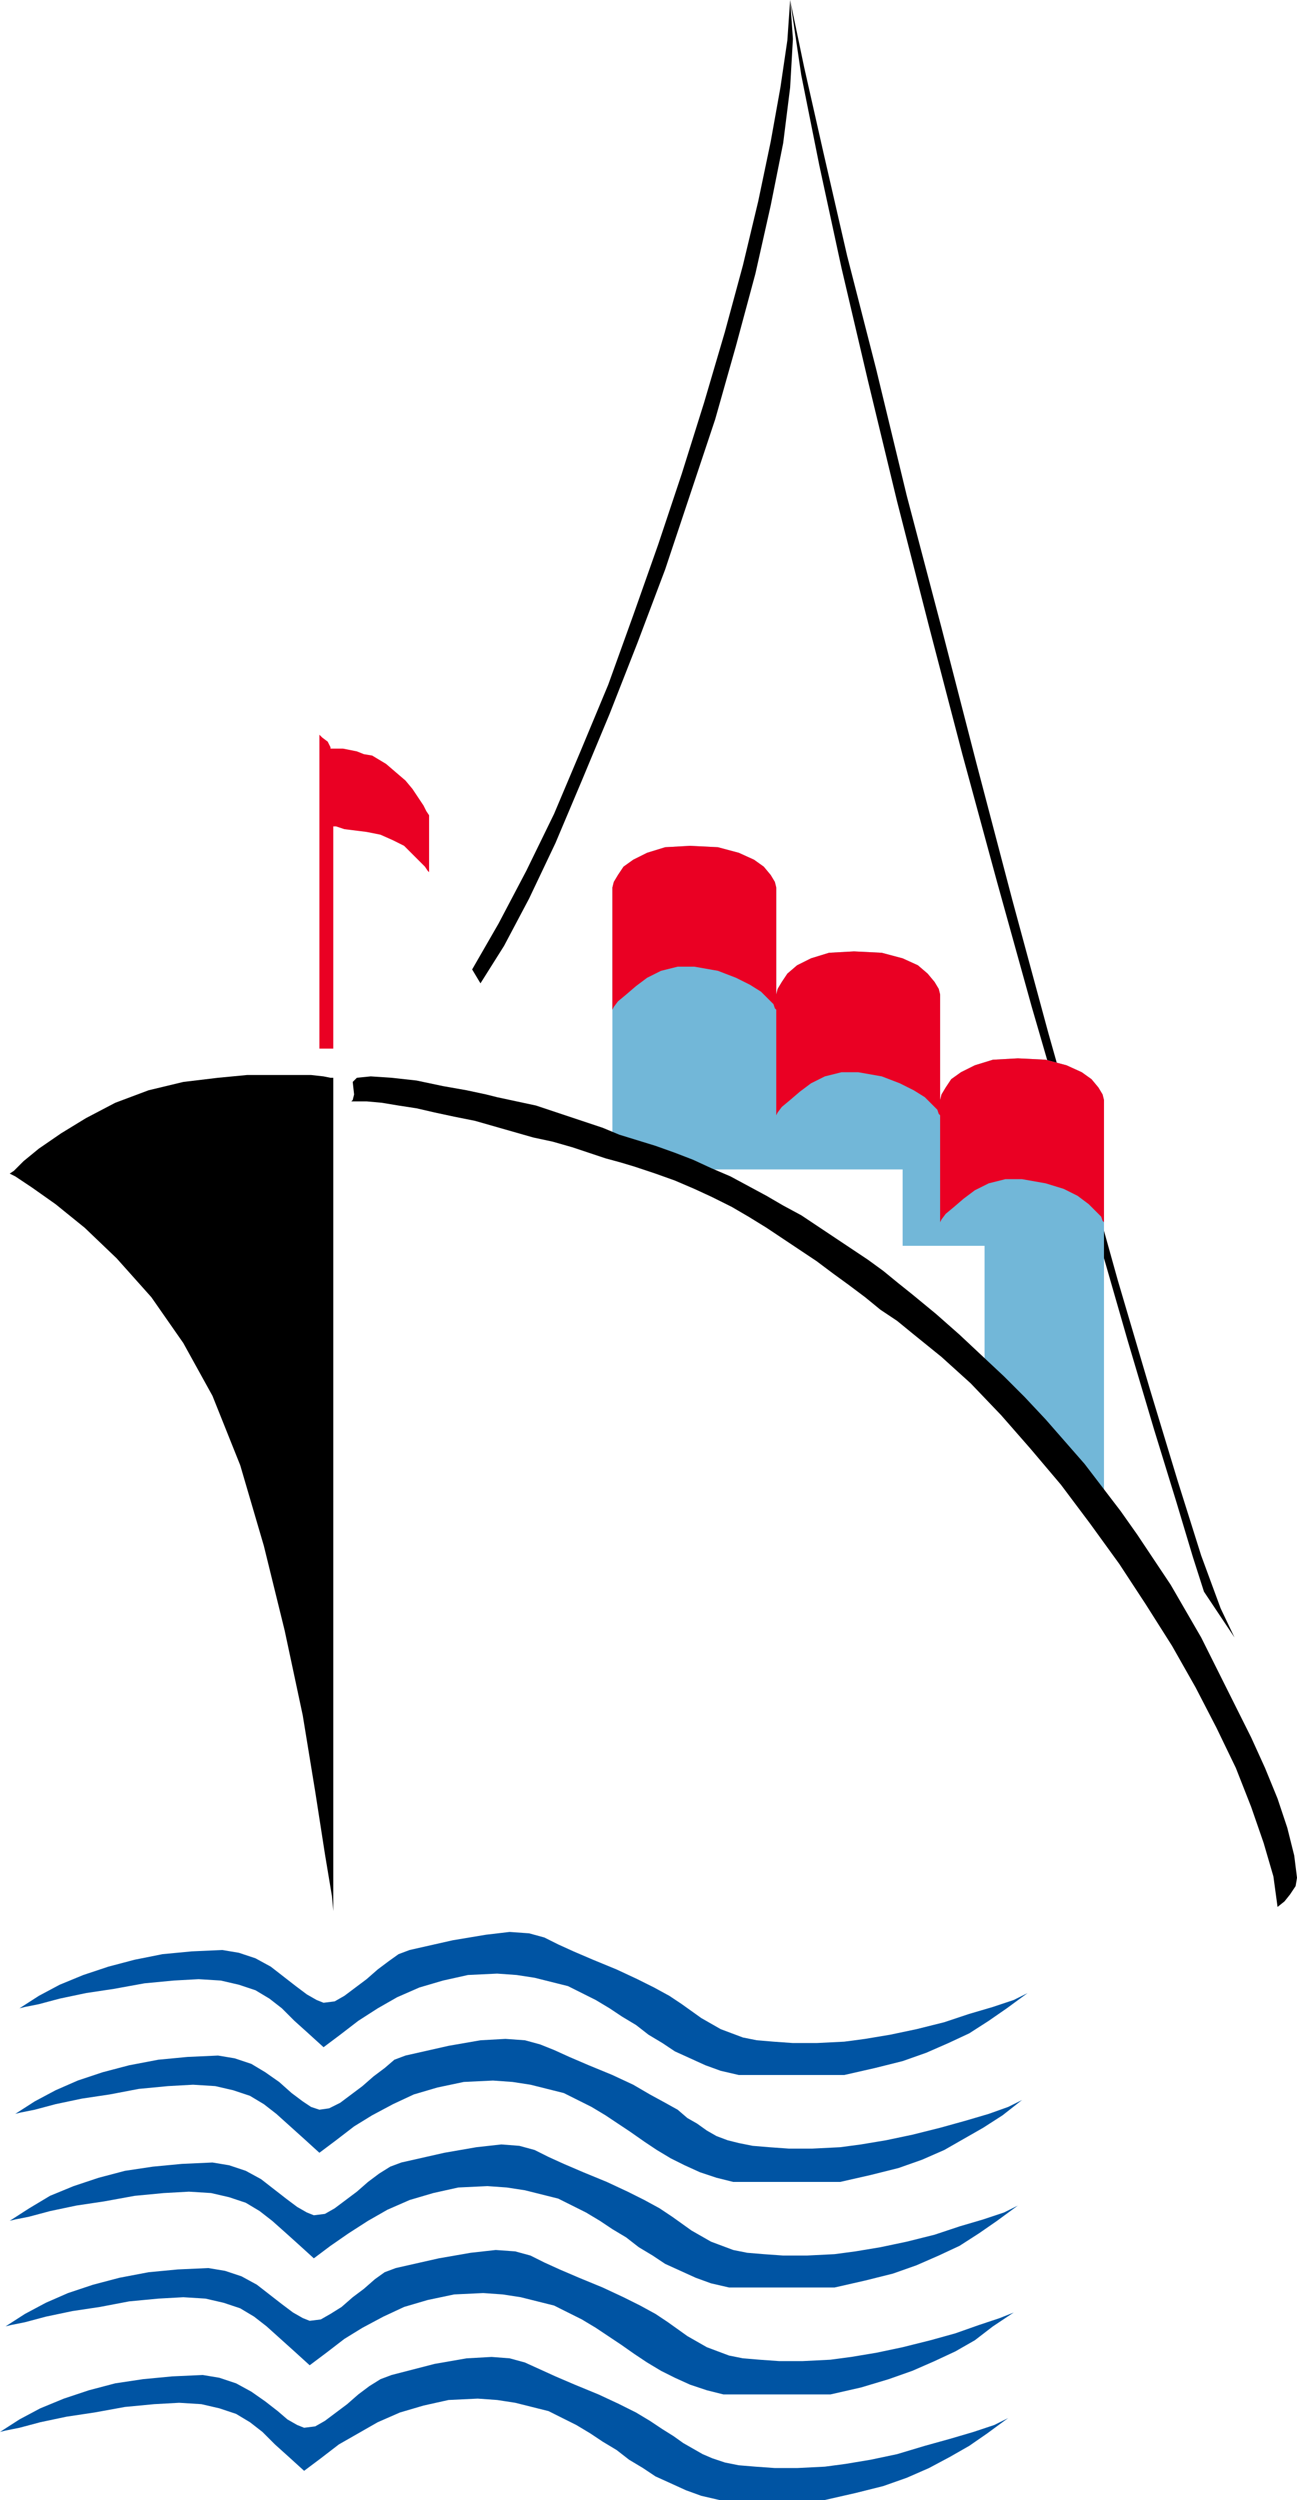
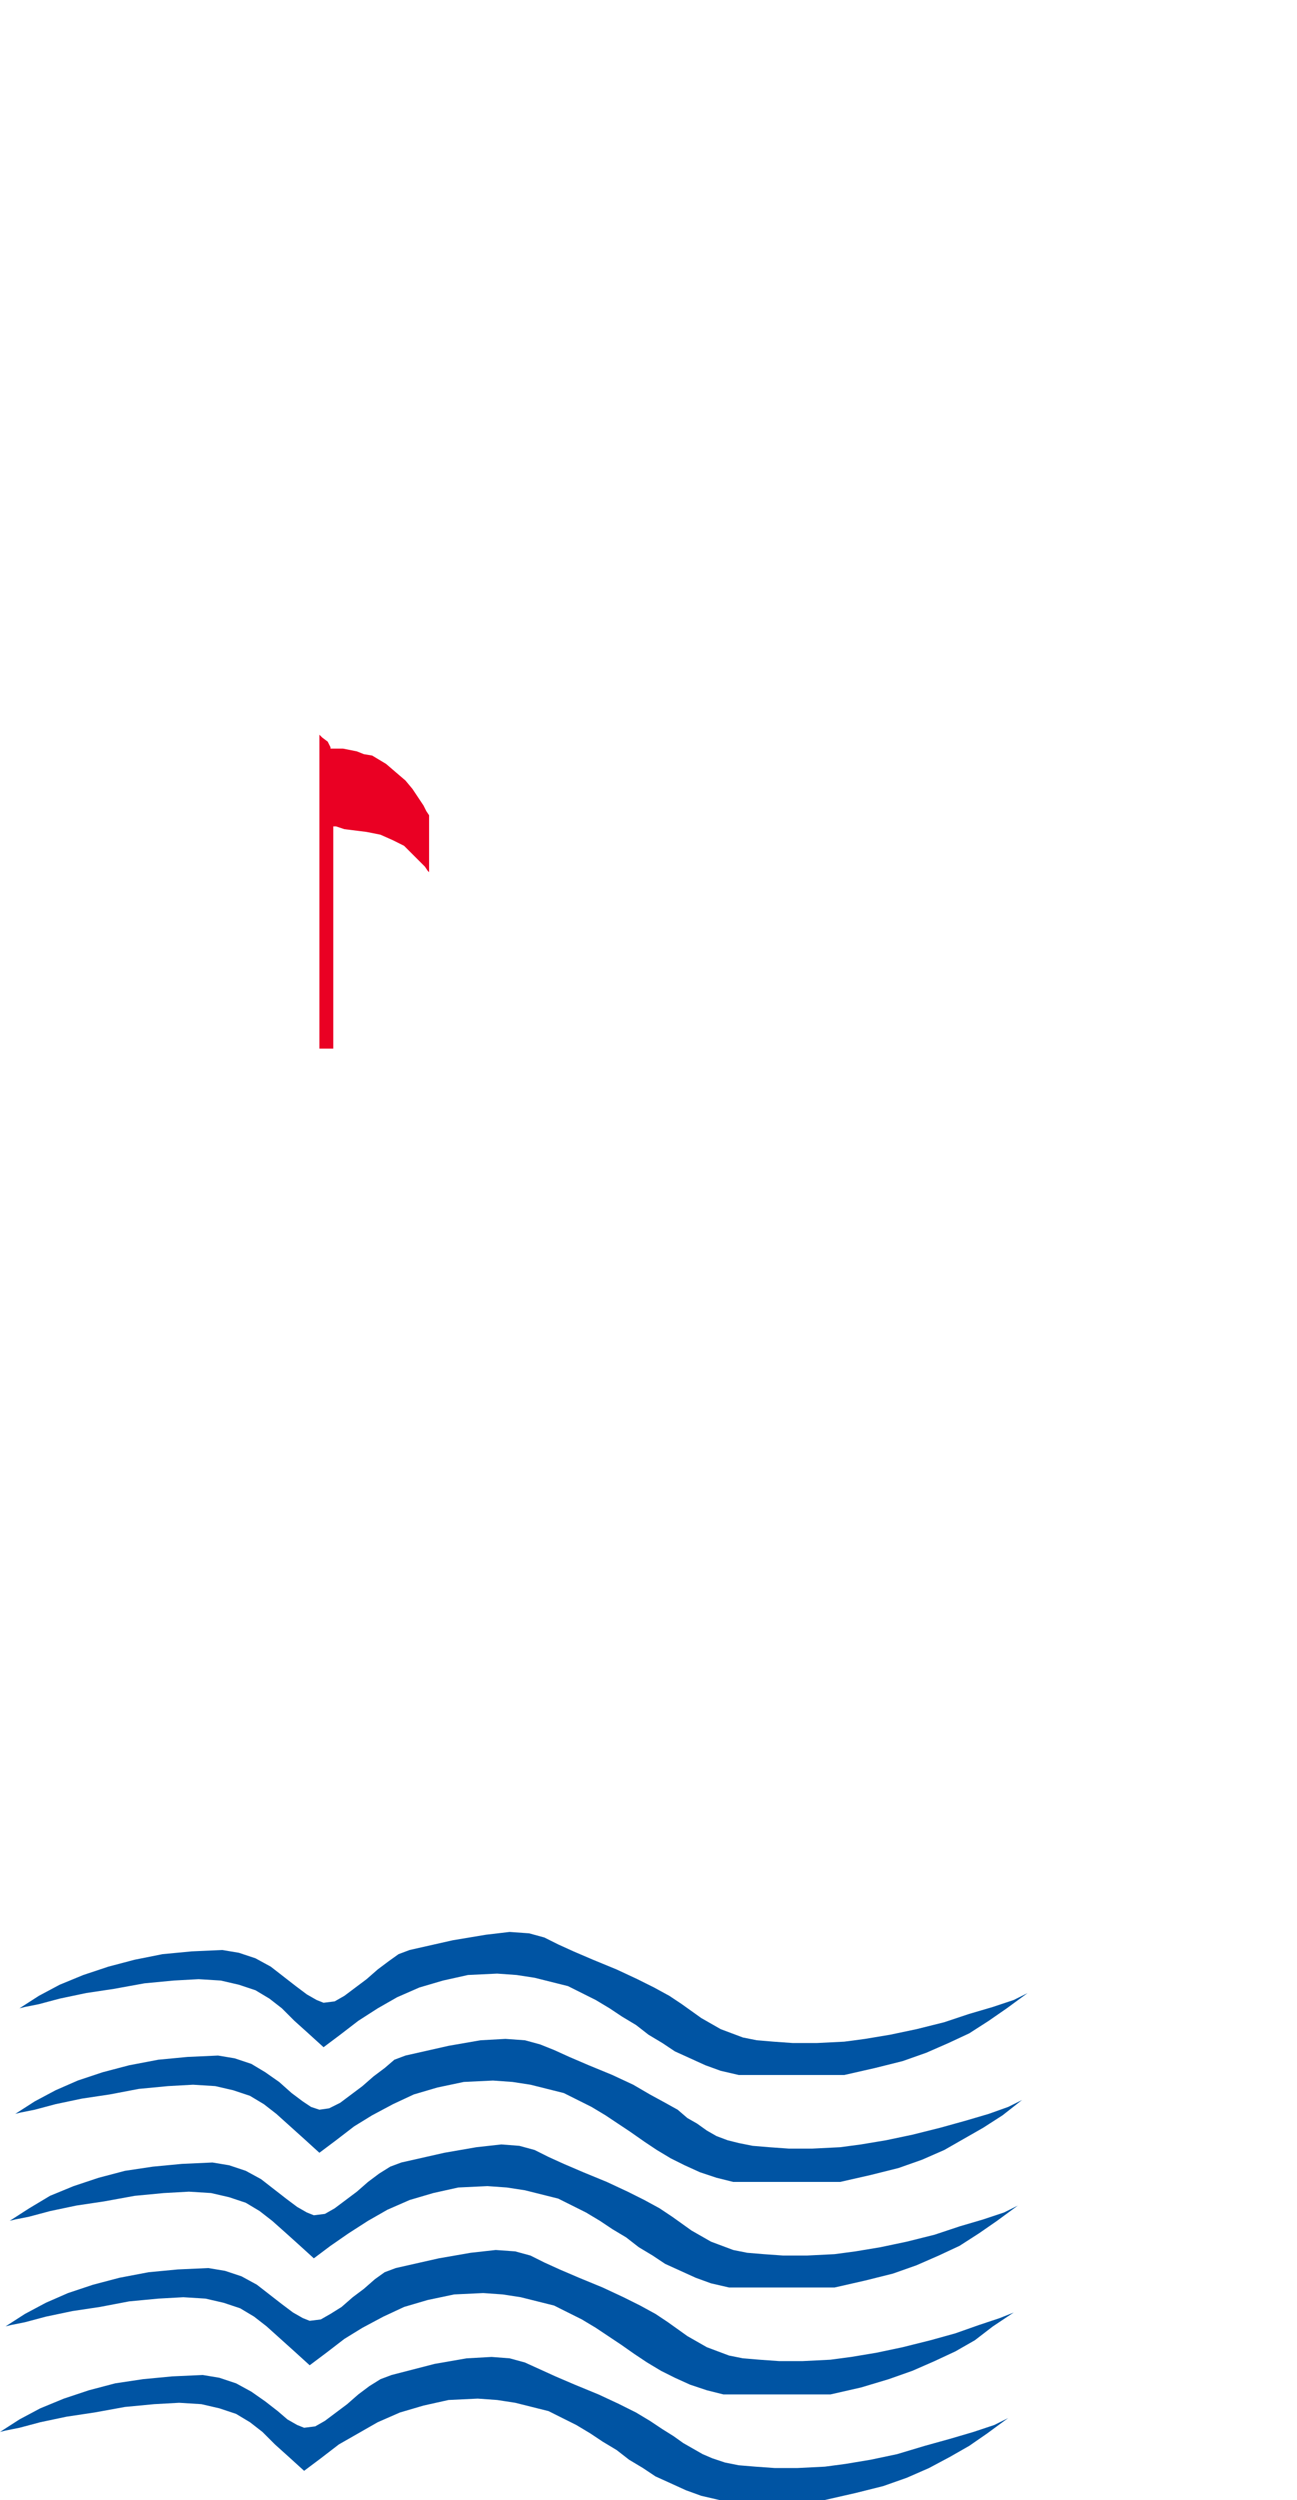
<svg xmlns="http://www.w3.org/2000/svg" width="89.664" height="1.8in" fill-rule="evenodd" stroke-linecap="round" preserveAspectRatio="none" viewBox="0 0 934 1800">
  <style>.pen1{stroke:none}.brush2{fill:#000}.brush3{fill:#ea0023}.brush4{fill:#0054a3}</style>
-   <path d="m340 698 19-33 20-38 20-41 19-45 20-48 18-50 18-51 17-51 16-51 15-51 13-48 11-46 9-43 7-39 5-34 2-29 2 28-2 35-5 40-9 45-11 49-14 52-15 53-18 54-18 54-20 53-20 51-20 48-19 45-19 40-18 34-17 27-6-10zM569 0l10 48 14 62 17 74 21 82 22 91 25 95 25 97 26 99 26 96 26 92 24 86 23 78 20 66 17 54 14 38 10 21-22-33-8-25-12-40-16-52-19-64-21-73-23-81-25-86-25-90-25-92-24-92-23-90-21-87-19-81-16-74-13-65-8-54zM7 845l4 2 12 8 17 12 21 17 23 22 25 28 23 33 21 38 20 50 17 58 15 61 13 61 9 55 7 45 5 30 1 11V776h-2l-5-1-9-1h-46l-21 2-25 3-25 6-24 9-21 11-18 11-16 11-11 9-7 7-3 2z" class="pen1 brush2" />
  <path d="M230 755V529l2 2 4 3 2 4v1h9l5 1 5 1 5 2 6 1 5 3 5 3 7 6 7 6 5 6 4 6 4 6 2 4 2 3v41l-1-1-2-3-4-4-5-5-6-6-8-4-9-4-10-2-16-2-6-2h-2v160h-10z" class="pen1 brush3" />
  <path d="m14 1446 14-9 15-8 17-7 18-6 19-5 20-4 21-2 22-1 12 2 12 4 11 6 9 7 9 7 8 6 7 4 5 2 8-1 7-4 8-6 8-6 8-7 8-6 7-5 8-3 31-7 24-4 17-2 14 1 11 3 10 5 11 5 14 6 17 7 15 7 12 6 11 6 9 6 7 5 7 5 7 4 7 4 8 3 8 3 10 2 12 1 14 1h17l20-1 15-2 18-3 19-4 20-5 18-6 17-5 15-5 10-5-15 11-13 9-14 9-15 7-16 7-17 6-20 5-22 5h-76l-13-3-11-4-11-5-11-5-9-6-10-6-9-7-10-6-9-6-10-6-10-5-10-5-12-3-12-3-13-2-14-1-21 1-18 4-17 5-16 7-14 8-14 9-13 10-12 9-11-10-10-9-9-9-9-7-10-6-12-4-13-3-16-1-18 1-21 2-22 4-20 3-19 4-15 4-10 2-4 1z" class="pen1 brush4" />
  <path d="m11 1522 14-9 15-8 16-7 18-6 19-5 21-4 21-2 22-1 12 2 12 4 10 6 10 7 9 8 8 6 6 4 6 2 7-1 8-4 8-6 8-6 8-7 8-6 7-6 8-3 31-7 23-4 18-1 14 1 11 3 10 4 11 5 14 6 17 7 15 7 12 7 11 6 9 5 7 6 7 4 7 5 7 4 8 3 8 2 10 2 12 1 14 1h17l20-1 15-2 18-3 19-4 20-5 18-5 17-5 14-5 10-5-14 11-14 9-14 8-14 8-16 7-17 6-20 5-22 5h-77l-12-3-12-4-11-5-10-5-10-6-9-6-10-7-9-6-9-6-10-6-10-5-10-5-12-3-12-3-13-2-14-1-21 1-19 4-17 5-15 7-15 8-13 8-13 10-12 9-11-10-10-9-10-9-9-7-10-6-12-4-13-3-16-1-18 1-21 2-21 4-20 3-19 4-15 4-10 2-4 1z" class="pen1 brush4" />
  <path d="m7 1599 14-9 15-9 17-7 18-6 19-5 20-3 21-2 22-1 12 2 12 4 11 6 9 7 9 7 8 6 7 4 5 2 8-1 7-4 8-6 8-6 8-7 8-6 8-5 8-3 31-7 23-4 18-2 13 1 11 3 10 5 11 5 14 6 17 7 15 7 12 6 11 6 9 6 7 5 7 5 7 4 7 4 8 3 8 3 10 2 12 1 14 1h17l20-1 15-2 18-3 19-4 20-5 18-6 17-5 15-5 10-5-15 11-13 9-14 9-15 7-16 7-17 6-20 5-22 5h-76l-13-3-11-4-11-5-11-5-9-6-10-6-9-7-10-6-9-6-10-6-10-5-10-5-12-3-12-3-13-2-14-1-21 1-18 4-17 5-16 7-14 8-14 9-13 9-12 9-11-10-10-9-9-8-9-7-10-6-12-4-13-3-16-1-18 1-21 2-22 4-20 3-19 4-15 4-10 2-4 1z" class="pen1 brush4" />
  <path d="m4 1675 14-9 15-8 16-7 18-6 19-5 21-4 21-2 22-1 12 2 12 4 11 6 9 7 9 7 8 6 7 4 5 2 8-1 7-4 8-5 8-7 8-6 8-7 7-5 8-3 31-7 23-4 18-2 14 1 11 3 10 5 11 5 14 6 17 7 15 7 12 6 11 6 9 6 7 5 7 5 7 4 7 4 8 3 8 3 10 2 12 1 14 1h17l20-1 15-2 18-3 19-4 20-5 18-5 17-6 15-5 10-4-15 10-13 10-14 8-15 7-16 7-17 6-20 6-22 5h-77l-12-3-12-4-11-5-10-5-10-6-9-6-10-7-9-6-9-6-10-6-10-5-10-5-12-3-12-3-13-2-14-1-21 1-19 4-17 5-15 7-15 8-13 8-13 10-12 9-11-10-10-9-10-9-9-7-10-6-12-4-13-3-16-1-18 1-21 2-21 4-20 3-19 4-15 4-10 2-4 1z" class="pen1 brush4" />
  <path d="m0 1751 14-9 15-8 17-7 18-6 19-5 20-3 21-2 22-1 12 2 12 4 11 6 10 7 9 7 7 6 7 4 5 2 8-1 7-4 8-6 8-6 8-7 8-6 8-5 8-3 31-8 23-4 18-1 13 1 11 3 11 5 11 5 14 6 17 7 15 7 12 6 10 6 9 6 8 5 7 5 7 4 7 4 7 3 9 3 10 2 12 1 14 1h16l20-1 15-2 18-3 19-4 20-6 18-5 17-5 15-5 10-5-15 11-13 9-14 8-15 8-16 7-17 6-20 5-22 5h-76l-13-3-11-4-11-5-11-5-9-6-10-6-9-7-10-6-9-6-10-6-10-5-10-5-12-3-12-3-13-2-14-1-21 1-18 4-17 5-16 7-14 8-14 8-13 10-12 9-11-10-10-9-9-9-9-7-10-6-12-4-13-3-16-1-18 1-21 2-22 4-20 3-19 4-15 4-10 2-4 1z" class="pen1 brush4" />
-   <path d="m733 762-18 1-13 4-10 5-7 5-4 6-3 5-1 4v1-77l-1-4-3-5-5-6-7-6-11-5-15-4-20-1-18 1-13 4-10 5-7 6-4 6-3 5-1 4v1-78l-1-4-3-5-5-6-7-5-11-5-15-4-20-1-18 1-13 4-10 5-7 5-4 6-3 5-1 4v178l82 34-12-9h139v55h59v91l86 97V792l-1-4-3-5-5-6-7-5-11-5-15-4-20-1z" class="pen1" style="fill:#72b7d8" />
-   <path d="M441 727v-88l1-4 3-5 4-6 7-5 10-5 13-4 18-1 20 1 15 4 11 5 7 5 5 6 3 5 1 4v88l-1-1-1-3-4-4-5-5-8-5-10-5-13-5-17-3h-12l-12 3-10 5-8 6-7 6-6 5-3 4-1 2zm118 76v-87l1-4 3-5 4-6 7-6 10-5 13-4 18-1 20 1 15 4 11 5 7 6 5 6 3 5 1 4v87l-1-1-1-3-4-4-5-5-8-5-10-5-13-5-17-3h-12l-12 3-10 5-8 6-7 6-6 5-3 4-1 2zm118 77v-88l1-4 3-5 4-6 7-5 10-5 13-4 18-1 20 1 15 4 11 5 7 5 5 6 3 5 1 4v88l-1-1-1-3-4-4-5-5-8-6-10-5-13-4-17-3h-12l-12 3-10 5-8 6-7 6-6 5-3 4-1 2z" class="pen1 brush3" />
-   <path d="m934 1352-1 6-4 6-4 5-5 4-3-22-7-24-9-26-11-28-14-29-15-29-17-30-19-30-19-29-21-29-21-28-22-26-21-24-22-23-21-19-21-17-11-9-12-8-11-9-12-9-11-8-12-9-12-8-12-8-12-8-13-8-12-7-14-7-13-6-14-6-14-5-15-5-10-3-11-3-12-4-12-4-14-4-14-3-14-4-14-4-14-4-15-3-14-3-13-3-13-2-12-2-11-1h-11l1-1 1-4-1-9 3-3 10-1 15 1 18 2 19 4 17 3 14 3 8 2 14 3 14 3 12 4 12 4 12 4 12 4 12 5 13 4 13 4 14 5 13 5 13 6 14 6 13 7 13 7 12 7 13 7 12 8 12 8 12 8 12 8 11 8 11 9 10 8 17 14 17 15 16 15 16 15 15 15 15 16 14 16 14 16 13 17 13 17 12 17 12 18 12 18 11 19 11 19 10 20 7 14 9 18 10 20 10 22 9 22 7 21 5 20 2 16z" class="pen1 brush2" />
</svg>